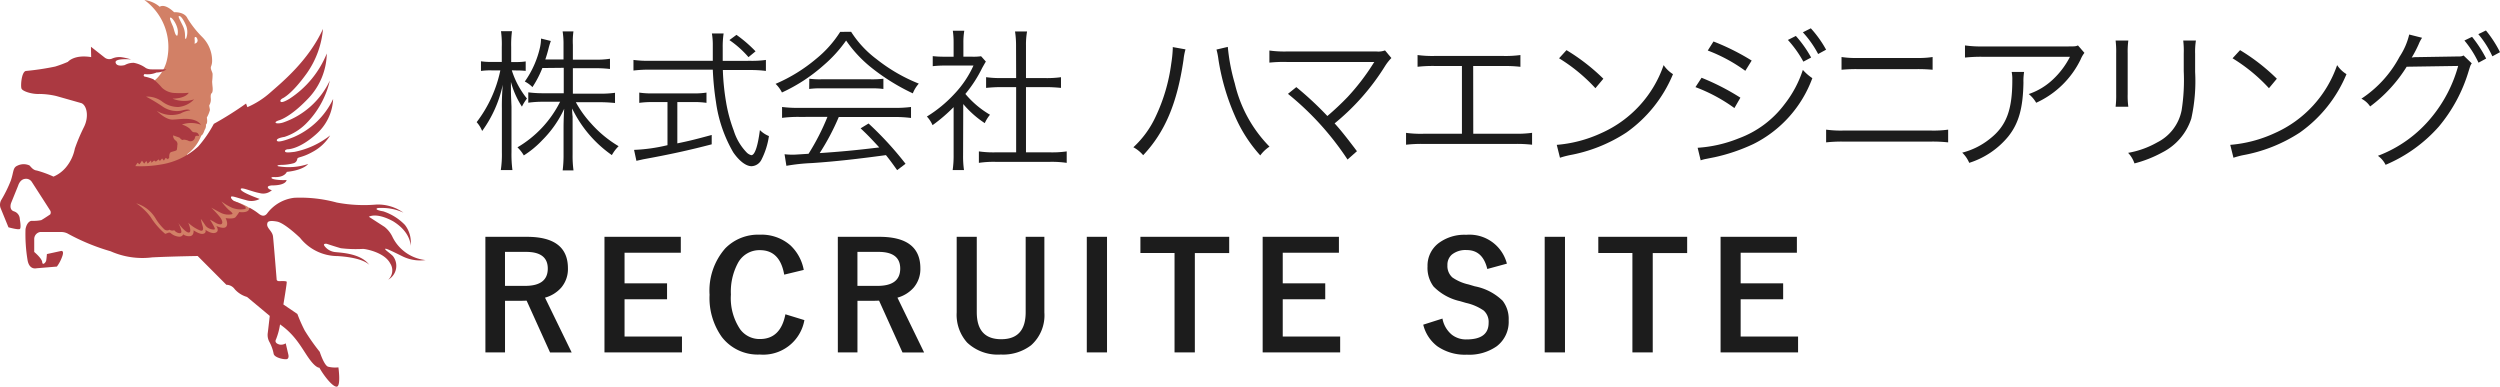
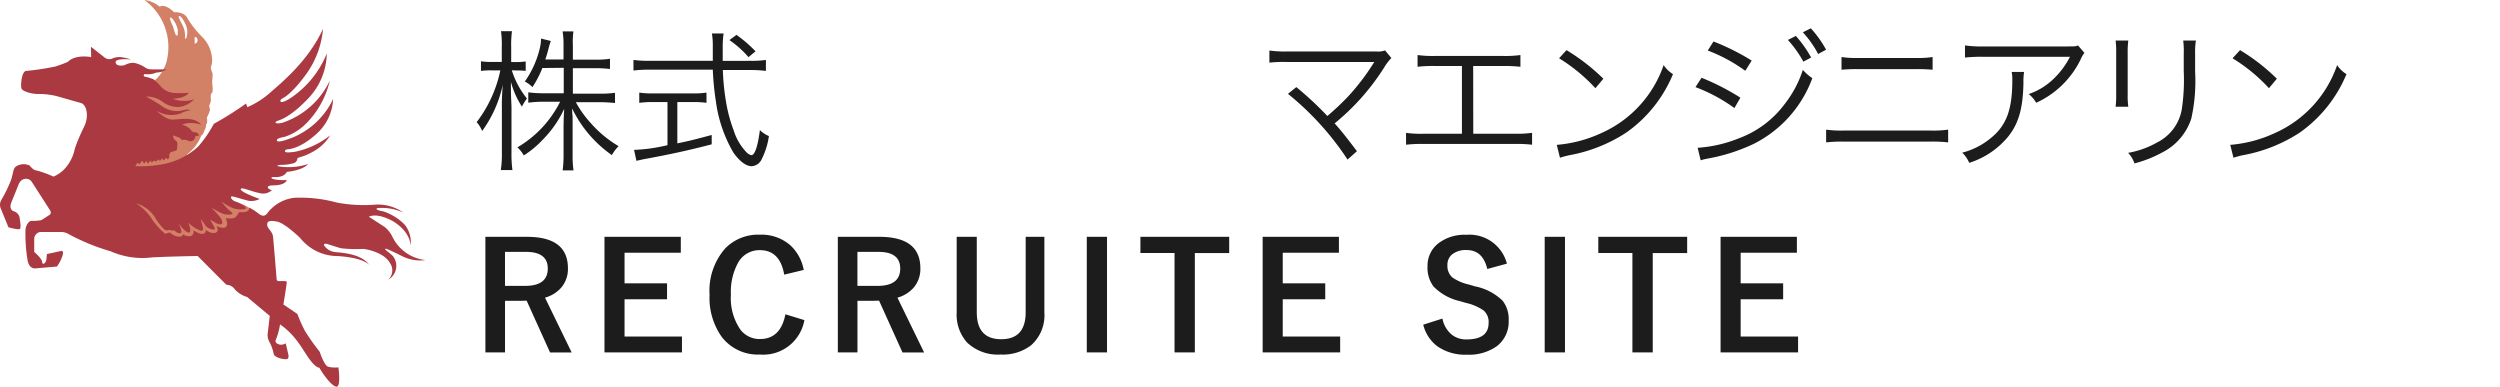
<svg xmlns="http://www.w3.org/2000/svg" width="318.702" height="49.282" viewBox="0 0 318.702 49.282">
  <g transform="translate(-34 -21.798)">
    <path d="M79.369,13.52a10.921,10.921,0,0,0,1.931,3.6,5.778,5.778,0,0,0-.641,1.03A11.018,11.018,0,0,1,79.255,15c0,1.444,0,1.444.073,3.156v5.826a15.1,15.1,0,0,0,.122,2.256H77.965a13.345,13.345,0,0,0,.138-2.256V18.446a30.892,30.892,0,0,1,.114-3.091,15.466,15.466,0,0,1-2.629,5.9,3.813,3.813,0,0,0-.7-1.128,16.293,16.293,0,0,0,3.018-6.6H76.8a8.7,8.7,0,0,0-1.363.073V12.368a8.066,8.066,0,0,0,1.363.081h1.29V10.534a12.06,12.06,0,0,0-.1-2h1.4a13.324,13.324,0,0,0-.1,2v1.931h.649a6.831,6.831,0,0,0,1.2-.081v1.209a11.148,11.148,0,0,0-1.2-.057Zm3.895-.292A13.269,13.269,0,0,1,82,15.662a3.717,3.717,0,0,0-.974-.714,12.171,12.171,0,0,0,1.947-4.39,5.535,5.535,0,0,0,.122-1.087l1.25.308a9.444,9.444,0,0,0-.316,1.055c-.114.446-.252.909-.389,1.3h2.321v-1.85a10.372,10.372,0,0,0-.114-1.728h1.379a9.242,9.242,0,0,0-.073,1.712v1.891h2.84a10.784,10.784,0,0,0,1.891-.114V13.35a15.717,15.717,0,0,0-1.891-.1h-2.84V16.5h3.481a13.8,13.8,0,0,0,1.891-.114v1.3c-.6-.057-1.209-.1-1.907-.1H87.532a13.558,13.558,0,0,0,1.923,2.686,14.7,14.7,0,0,0,3.53,2.921,4.869,4.869,0,0,0-.86,1.136,15.417,15.417,0,0,1-5.063-5.94,8.009,8.009,0,0,0,.057,1.031v4.812a13.73,13.73,0,0,0,.114,2.045H85.852a15.8,15.8,0,0,0,.114-2.061V20.766c0-.179,0-.957.081-2.337a13.794,13.794,0,0,1-2.791,3.992A12.172,12.172,0,0,1,80.9,24.369a4.731,4.731,0,0,0-.811-1.031,13.989,13.989,0,0,0,5.437-5.81h-2.11a13.178,13.178,0,0,0-1.947.122V16.328a14.37,14.37,0,0,0,1.947.114H85.99V13.2Z" transform="translate(19.877 17.242)" fill="#1c1c1c" />
    <path d="M114.515,12.379a12.528,12.528,0,0,0,1.891-.114v1.4a15.3,15.3,0,0,0-2-.114h-3.489a30.088,30.088,0,0,0,.406,4.057,19.1,19.1,0,0,0,.982,3.659,7,7,0,0,0,1.623,2.767,1.258,1.258,0,0,0,.625.373c.422,0,.811-1.055,1.087-3.2a3.441,3.441,0,0,0,1.152.763A9.648,9.648,0,0,1,115.829,25a1.477,1.477,0,0,1-1.25.811c-.714,0-1.574-.665-2.337-1.769a17.453,17.453,0,0,1-2.2-6.41,36.318,36.318,0,0,1-.406-4.13h-8.114a16.716,16.716,0,0,0-2,.114V12.265a14.694,14.694,0,0,0,2,.114h8.114V10.415a8.72,8.72,0,0,0-.114-1.525h1.493a11.359,11.359,0,0,0-.114,1.818v1.672Zm-12.5,5.258a11.709,11.709,0,0,0-1.753.1V16.428a10.176,10.176,0,0,0,1.777.1h5.039a10.03,10.03,0,0,0,1.753-.1v1.306a11.36,11.36,0,0,0-1.728-.1h-1.988V22.9c1.436-.292,2.28-.5,4.382-1.071v1.193c-2.881.755-5.493,1.323-8.723,1.907l-.876.195L99.6,23.731a21.763,21.763,0,0,0,4.26-.6V17.637Zm12.171-5.729a12.626,12.626,0,0,0-2.434-2.175l.9-.665a16.854,16.854,0,0,1,2.434,2.1Z" transform="translate(15.232 17.174)" fill="#1c1c1c" />
-     <path d="M131.482,8.63a13.21,13.21,0,0,0,3.246,3.489,21.4,21.4,0,0,0,5.38,3.116,4.146,4.146,0,0,0-.763,1.241,26.494,26.494,0,0,1-5.412-3.384,16.067,16.067,0,0,1-3.091-3.351,17.089,17.089,0,0,1-2.921,3.2,21.348,21.348,0,0,1-5.258,3.424,3.992,3.992,0,0,0-.811-1.1,20.593,20.593,0,0,0,5.161-3.181,14.241,14.241,0,0,0,3.075-3.449ZM124.9,19.479a16.065,16.065,0,0,0-2.223.122V18.213a16.35,16.35,0,0,0,2.223.114h11.993a16.033,16.033,0,0,0,2.223-.114v1.4a16.229,16.229,0,0,0-2.223-.122h-6.986a29.8,29.8,0,0,1-2.434,4.6c2.686-.179,4.714-.373,7.595-.722-1.168-1.266-1.517-1.623-2.377-2.434l1.014-.617a41.99,41.99,0,0,1,4.714,5.136l-1.071.811c-.763-1.071-1.014-1.4-1.428-1.915-3.465.471-6.4.811-9.445,1.014a24.133,24.133,0,0,0-3.246.349l-.235-1.477a8.586,8.586,0,0,0,.99.057c.316,0,.316,0,2.069-.114a29.3,29.3,0,0,0,2.41-4.706Zm1.25-4.868a10.549,10.549,0,0,0,1.534.073h6.288a12.269,12.269,0,0,0,1.623-.073v1.306a10.937,10.937,0,0,0-1.623-.081h-6.321a10.159,10.159,0,0,0-1.517.081Z" transform="translate(11.021 17.223)" fill="#1c1c1c" />
-     <path d="M150.237,24.315a12.182,12.182,0,0,0,.114,1.907h-1.444a12.606,12.606,0,0,0,.122-1.923V18.2a20.727,20.727,0,0,1-2.686,2.3,3.781,3.781,0,0,0-.722-1.1,16.513,16.513,0,0,0,3.505-2.881A12.983,12.983,0,0,0,151.56,12.9h-3.635a13.794,13.794,0,0,0-1.558.081V11.7a13.024,13.024,0,0,0,1.517.073h1.144V9.961a10.2,10.2,0,0,0-.1-1.5h1.461a8.843,8.843,0,0,0-.114,1.517v1.793h1.128a6.881,6.881,0,0,0,1.128-.057l.609.682c-.138.211-.252.43-.471.811a16.528,16.528,0,0,1-2.142,3.311,11.847,11.847,0,0,0,3.14,2.653A4.55,4.55,0,0,0,153,20.242a12.609,12.609,0,0,1-2.743-2.434Zm6.751-13.981a11.61,11.61,0,0,0-.13-1.777h1.534a9.48,9.48,0,0,0-.138,1.777V14.5h2.556a13.323,13.323,0,0,0,1.907-.114v1.363c-.6-.057-1.225-.1-1.907-.1h-2.556v8.317h3.092a12.983,12.983,0,0,0,2.1-.122v1.461a13.363,13.363,0,0,0-2.1-.13h-7.011a12.982,12.982,0,0,0-2.085.13V23.844a12.982,12.982,0,0,0,2.1.122H157V15.649h-1.923c-.665,0-1.306.041-1.907.1V14.383a13.079,13.079,0,0,0,1.907.114H157Z" transform="translate(6.539 17.254)" fill="#1c1c1c" />
-     <path d="M184.706,11.316a7.621,7.621,0,0,0-.252,1.323c-.811,5.55-2.361,9.218-5.144,12.171a4.252,4.252,0,0,0-1.25-1.014,12.325,12.325,0,0,0,2.824-3.87,22.549,22.549,0,0,0,2-6.759,16.066,16.066,0,0,0,.195-1.834,1.711,1.711,0,0,0,0-.308ZM190.1,11a24.582,24.582,0,0,0,.893,4.674,16.967,16.967,0,0,0,4.422,8.041,4.617,4.617,0,0,0-1.177,1.12,18.208,18.208,0,0,1-3.246-5.063,28.781,28.781,0,0,1-2.085-7.149,8.686,8.686,0,0,0-.252-1.282Z" transform="translate(0.422 16.775)" fill="#1c1c1c" />
    <path d="M202.862,16.232a42.087,42.087,0,0,1,3.96,3.684,34.961,34.961,0,0,0,2.588-2.434,28.3,28.3,0,0,0,3.246-4.227,2.259,2.259,0,0,1,.154-.227H201.694a17.523,17.523,0,0,0-2.264.081V11.566a14.085,14.085,0,0,0,2.28.122h11.36a2.434,2.434,0,0,0,1.1-.138l.811.974a6.094,6.094,0,0,0-.811,1.031,29.414,29.414,0,0,1-6.426,7.3c.747.811,1.542,1.818,2.848,3.546l-1.2,1.063a36.61,36.61,0,0,0-7.595-8.374Z" transform="translate(-3.607 16.672)" fill="#1c1c1c" />
    <path d="M229.469,22.309h5.217a14.087,14.087,0,0,0,2.28-.114v1.517a17.245,17.245,0,0,0-2.256-.1H223.14a17.2,17.2,0,0,0-2.24.1V22.2a13.924,13.924,0,0,0,2.256.114h4.868V13.676h-3.392a17.234,17.234,0,0,0-2.264.1V12.28a14.265,14.265,0,0,0,2.28.114H233.2a14.265,14.265,0,0,0,2.28-.114v1.5a17.234,17.234,0,0,0-2.264-.1h-3.757Z" transform="translate(-7.656 16.535)" fill="#1c1c1c" />
    <path d="M244.58,23.584a16.748,16.748,0,0,0,5.68-1.5,14.7,14.7,0,0,0,7.944-8.666,4,4,0,0,0,1.193,1.152,17.08,17.08,0,0,1-5.94,7.441,19.677,19.677,0,0,1-7.3,2.9c-.519.122-.682.162-1.168.316Zm1.241-12.074a25.479,25.479,0,0,1,4.7,3.643l-1.014,1.209a21.676,21.676,0,0,0-4.633-3.814Z" transform="translate(-12.123 16.68)" fill="#1c1c1c" />
    <path d="M267.149,14.385a30.019,30.019,0,0,1,4.95,2.54l-.763,1.323a20.938,20.938,0,0,0-4.966-2.67Zm-.5,8.926a16.83,16.83,0,0,0,5.234-1.2,12.821,12.821,0,0,0,5.842-4.349,14.143,14.143,0,0,0,2.337-4.382,6.03,6.03,0,0,0,1.209,1.055,15.254,15.254,0,0,1-7.5,8.39,23.164,23.164,0,0,1-4.925,1.68l-1.055.211a5.022,5.022,0,0,0-.755.195Zm2.02-13.551a29.359,29.359,0,0,1,4.868,2.434l-.811,1.306a20.463,20.463,0,0,0-4.787-2.588Zm10.5-.706a14.761,14.761,0,0,1,1.947,2.751l-.99.527a13.978,13.978,0,0,0-1.972-2.767Zm1.907-.974a14.013,14.013,0,0,1,1.948,2.726l-1.014.552a12.98,12.98,0,0,0-1.947-2.767Z" transform="translate(-16.232 17.326)" fill="#1c1c1c" />
    <path d="M286.9,21.848a13.866,13.866,0,0,0,2.256.114H300.2a13.867,13.867,0,0,0,2.256-.114v1.623a18.347,18.347,0,0,0-2.24-.1H289.14a18.427,18.427,0,0,0-2.24.1Zm1.964-9.258a12.042,12.042,0,0,0,2.085.122h7.441a12.172,12.172,0,0,0,2.085-.122v1.623a19.783,19.783,0,0,0-2.069-.081h-7.481a19.605,19.605,0,0,0-2.061.081Z" transform="translate(-20.104 16.477)" fill="#1c1c1c" />
    <path d="M316.167,14.154a7.5,7.5,0,0,0-.081,1.363c-.057,3.246-.6,5.185-1.931,6.856a10.548,10.548,0,0,1-4.982,3.367,3.9,3.9,0,0,0-.893-1.3,9.25,9.25,0,0,0,3.562-1.793c2.061-1.623,2.824-3.643,2.824-7.441a4.75,4.75,0,0,0-.081-1.055Zm7.692-2.434a3.43,3.43,0,0,0-.471.811,11.627,11.627,0,0,1-5.68,5.55,3.84,3.84,0,0,0-.949-1.112,8.413,8.413,0,0,0,3.075-1.85,10.424,10.424,0,0,0,2.183-2.9H310.933a19.831,19.831,0,0,0-2.3.1V10.77a14.467,14.467,0,0,0,2.321.13h10.459c1.306,0,1.306,0,1.623-.13Z" transform="translate(-24.135 16.818)" fill="#1c1c1c" />
    <path d="M334,10a10.754,10.754,0,0,0-.081,1.623v5.193A10.347,10.347,0,0,0,334,18.439H332.38a12.143,12.143,0,0,0,.073-1.623V11.623A11.883,11.883,0,0,0,332.38,10Zm8.617,0a9.129,9.129,0,0,0-.1,1.7v2.3a21.994,21.994,0,0,1-.487,5.94,7.384,7.384,0,0,1-3.7,4.325,15.325,15.325,0,0,1-3.546,1.4,3.637,3.637,0,0,0-.811-1.347,11.433,11.433,0,0,0,3.708-1.331,5.826,5.826,0,0,0,3.116-4.106,24.7,24.7,0,0,0,.268-4.974V11.672A11.221,11.221,0,0,0,341,10Z" transform="translate(-28.68 16.965)" fill="#1c1c1c" />
    <path d="M350.39,23.584a16.74,16.74,0,0,0,5.68-1.5,14.7,14.7,0,0,0,7.944-8.666,3.822,3.822,0,0,0,1.193,1.152,17.136,17.136,0,0,1-5.94,7.441,19.677,19.677,0,0,1-7.3,2.9,11.646,11.646,0,0,0-1.168.316Zm1.25-12.074a25.158,25.158,0,0,1,4.69,3.643l-1.006,1.209a21.518,21.518,0,0,0-4.641-3.814Z" transform="translate(-32.076 16.68)" fill="#1c1c1c" />
-     <path d="M378.733,9.353a4.253,4.253,0,0,0-.43.811,15.122,15.122,0,0,1-.893,1.712,3.02,3.02,0,0,1,.7-.057l4.909-.081c.682,0,.738,0,1-.13l1.047,1.006c-.17.235-.17.26-.389.957a19.848,19.848,0,0,1-3.814,7.108,18.833,18.833,0,0,1-6.783,4.869A3,3,0,0,0,373.1,24.4a16.229,16.229,0,0,0,6.881-4.966,17.562,17.562,0,0,0,3.351-6.491l-6.564.1a18.378,18.378,0,0,1-4.658,5.063,2.952,2.952,0,0,0-1.112-.99,14.605,14.605,0,0,0,4.868-5.355,8.772,8.772,0,0,0,1.225-2.824Zm6.37-.122A16,16,0,0,1,386.9,12l-.974.527A12.917,12.917,0,0,0,384.129,9.7Zm1.769-.811a14.715,14.715,0,0,1,1.793,2.767l-.974.527A12.17,12.17,0,0,0,385.9,8.891Z" transform="translate(-35.963 17.262)" fill="#1c1c1c" />
    <path d="M-222.253-7900.394a10.718,10.718,0,0,0-1.787-.719c-.211-.232-5.948-5.856-5.87-5.924a5.319,5.319,0,0,0,1.814-2.387c.257-.113.427-.716.427-.716a1,1,0,0,0,.17-.692c.27-.173.114-.89.114-.89a3.9,3.9,0,0,0,.395-.949c0-.232-.141-.605-.057-.662a1.387,1.387,0,0,0,.17-.811c-.027-.287-.027-.576.114-.689s.143-.52.114-.776-.057-.605-.057-.719a7.427,7.427,0,0,0,.057-.949c-.027-.29-.311-.633-.2-.949a1.94,1.94,0,0,0,.141-.762,4.284,4.284,0,0,0-1.233-2.974,12.849,12.849,0,0,1-1.914-2.415c-.384-.862-1.7-.778-1.7-.778-1.276-1.206-1.828-.689-1.828-.689a3.762,3.762,0,0,0-1.958-.863,7.405,7.405,0,0,1,2.893,7.549,4.875,4.875,0,0,1-3.615,3.752l-.965,10.037a24.3,24.3,0,0,0-.935,4.229c.027,1.036,2.128,2.434,3.969,4.083s4.6.979,7.995.6a4.654,4.654,0,0,0,4.2-3.42C-221.774-7900.107-221.885-7900.134-222.253-7900.394Zm-6.608-21.6c.2-.027.284.316.284.316a.4.4,0,0,1-.066.362.4.4,0,0,1-.332.158C-228.831-7921.359-229.05-7921.962-228.861-7921.992Zm-2.268-.2c-.27.2-.424-.776-.565-1.122s-.511-1.082-.341-1.15.652.574.852,1.207a1.877,1.877,0,0,1,.054,1.065Zm.768-1.036c-.205-.5-.711-1.322-.6-1.409.216-.162.654.49.965,1.266a2.3,2.3,0,0,1-.03,1.582C-230.3-7921.589-229.994-7922.335-230.361-7923.227Z" transform="translate(287.75 7948.508)" fill="#d28066" />
    <path d="M-284.735-7909.508l-.03-1.322,1.787,1.408a.953.953,0,0,0,.879.116,2.247,2.247,0,0,1,1.333-.173,7.99,7.99,0,0,1,1.133.271s-2.125-.2-1.985.4,1.163.317,1.163.317a2.241,2.241,0,0,1,1.163-.287,3.759,3.759,0,0,1,1.53.663,1.533,1.533,0,0,0,.738.17h1.893a2.247,2.247,0,0,1-1.276.4,2.832,2.832,0,0,1-1.53.2s-.227.2,0,.316a5.89,5.89,0,0,1,1.133.343,7.719,7.719,0,0,1,1.081,1.065,2.492,2.492,0,0,0,1.7.689,12,12,0,0,0,1.728-.027s-.341.716-2.068.747a3.946,3.946,0,0,0,2.75.086,3.15,3.15,0,0,1-2.014.979,3.355,3.355,0,0,1-2.125-.749,3.258,3.258,0,0,0-1.985-.576,21.9,21.9,0,0,1,2.068,1.238,3.18,3.18,0,0,0,2.3.573c.454-.083.963-.286,1.276-.057a3.23,3.23,0,0,0-1.249.4,3.556,3.556,0,0,1-3.034-.346s1.081,1.122,1.985,1.122,2.836-.459,3.658.663a3.568,3.568,0,0,0-2.433-.03,2.746,2.746,0,0,1,1.022.541c.257.311.311.4.481.433s.595-.057.681.489c0,0-.484-.144-.511.173a.594.594,0,0,1-.908.4s-.481-.17-.622-.083-.454-.289-.454-.289l-.811-.287a.747.747,0,0,0,.284.633.567.567,0,0,1,.254.632,4.121,4.121,0,0,1-.07.587c-.057.115-.4.173-.708.27s-.257.719-.257.719l-.168.2-.284-.173-.227.346-.227-.27-.284.316-.17-.2-.341.286-.227-.143-.338.287-.057-.287-.427.4-.17-.346-.27.346-.284-.373-.314.459-.254-.2-.284.433a14.873,14.873,0,0,0,3.4-.23,9.087,9.087,0,0,0,4.623-2.271A14.987,14.987,0,0,0-269.1-7901a43.114,43.114,0,0,0,4.11-2.588l.17.46a10.828,10.828,0,0,0,2.893-1.839c1.474-1.295,4.9-4.085,6.746-8.138a11.534,11.534,0,0,1-2.068,5.664c-1.957,2.731-3.09,3.191-3.09,3.191s-.368.2-.254.4.652-.057,1.133-.343a12.413,12.413,0,0,0,4.764-5.78,8.53,8.53,0,0,1-2.3,5.664c-2.409,2.561-3.856,2.877-3.856,2.877s-.454.144-.368.287.625.087.963-.027a10.258,10.258,0,0,0,5.948-5.35,11.407,11.407,0,0,1-3.09,5.551,6.953,6.953,0,0,1-2.7,1.638s-1.049.143-.963.459,1.19-.056,2.125-.43a9.894,9.894,0,0,0,5.048-4.867,6.335,6.335,0,0,1-2.163,4.489c-2.212,1.984-3.658,1.924-3.658,1.924s-.368.06-.311.271.679.117,1.219.057a10.7,10.7,0,0,0,4.534-2.1,5.753,5.753,0,0,1-2.125,2.042c-1.5.862-2.014.662-2.071.978a.639.639,0,0,1-.508.542,6.221,6.221,0,0,1-1.42.2c-.622,0-.679.117-.508.173a7.856,7.856,0,0,0,3.826-.287s-.541.776-2.72,1.006c0,0-.27.746-1.647.66-.395-.027-.508.2.2.316a6.677,6.677,0,0,0,1.417.06s0,.689-1.871.689c0,0-.625.029-.511.286s.511.317.511.317a1.626,1.626,0,0,1-1.56.375c-1.079-.2-2.325-.811-2.409-.519s1.3.863,2.409,1.266a2.226,2.226,0,0,1-1.757.144c-1.136-.29-1.841-.6-1.893-.4s.254.489.565.605a5.5,5.5,0,0,1,1.219.6c.114.144.17.316-.084.346a3.028,3.028,0,0,1-1.5-.143,6.579,6.579,0,0,1-1.417-.835,6.678,6.678,0,0,0,.936,1.082c.4.316.541.462.425.541a2.143,2.143,0,0,1-1.39-.143c-.511-.259-1.276-.689-1.276-.689a14.141,14.141,0,0,1,1.136,1.236c.284.4.341.692.2.835s-.568,0-.792-.143-.711-.4-.711-.4.681,1.063.625,1.206-.879.03-1.219-.486-.568-.812-.568-.812a7.447,7.447,0,0,0,.227.893c.17.54-.027.66-.27.6a4.782,4.782,0,0,1-1.56-1.006s.481,1.081.141,1.236-1.19-.833-1.417-1.236c0,0,.541,1.081.368,1.265s-.679-.029-.879-.316a.6.6,0,0,1-.595-.059.572.572,0,0,1-.738-.114,6.634,6.634,0,0,1-.992-1.237,4.289,4.289,0,0,0-2.523-2.012,7.288,7.288,0,0,1,1.844,1.755,9.036,9.036,0,0,0,1.841,2.128c.2,0,.511-.271.708-.087a1.832,1.832,0,0,0,1.136.46.526.526,0,0,0,.468-.3,1.234,1.234,0,0,0,.935.216c.468-.13.381-.733.381-.733s.852.6,1.276.43a.341.341,0,0,0,.242-.2.339.339,0,0,0-.028-.313s.765.6,1.319.389.084-.862.084-.862.979.473,1.276.083-.087-1.082-.087-1.082,1.022.17,1.276-.129a5.956,5.956,0,0,0,.468-.649s1.319.216,1.276-.56a7.4,7.4,0,0,1,1.149.732c.468.389.811.389,1.106.043a5.041,5.041,0,0,1,3.488-2.028,17.651,17.651,0,0,1,5.407.606,18.586,18.586,0,0,0,5.061.257,5.6,5.6,0,0,1,3.445,1.036,6.378,6.378,0,0,0-2.89-.6s-.541-.043-.541.13.852.3.852.3a6.82,6.82,0,0,1,2.763,1.728,3.588,3.588,0,0,1,.722,2.674s.087-1.725-2.252-3.15c-2.163-1.166-3.063-.56-3.063-.56l2,1.292a3.573,3.573,0,0,1,.976,1.208,5.313,5.313,0,0,0,4.253,3.02,5.084,5.084,0,0,1-2.85-.432c-1.4-.689-2.252-1.119-2.3-.992s.541.475.979.905a2.026,2.026,0,0,1,.4,1.647,2.025,2.025,0,0,1-.993,1.373,1.609,1.609,0,0,0,.254-2.071c-.681-1.338-2.893-1.812-3.445-1.854a16.18,16.18,0,0,1-2.85-.087c-.765-.216-1.787-.56-1.787-.56s-.541-.086-.3.27a1.946,1.946,0,0,0,1.319.776c.638.087,3.358.13,4.423,1.682,0,0-.595-.949-4.056-1.166a6.124,6.124,0,0,1-4.8-2.328s-1.955-1.892-2.934-2.07-1.192,0-1.233.216c-.17.6.638.949.722,1.682s.468,5.521.468,5.521.043.173.3.173.935-.043.979.086-.424,2.89-.424,2.89l1.784,1.209a19.419,19.419,0,0,0,.936,2.111,26.9,26.9,0,0,0,1.914,2.718s.554,1.728,1.063,1.893a3.846,3.846,0,0,0,1.319.086s.341,2.417-.214,2.46-1.744-1.555-2.212-2.417c0,0-.424.086-1.317-1.162s-1.7-2.975-3.7-4.358a8.467,8.467,0,0,1-.508,1.893c-.3.554.508.689.508.689a1.121,1.121,0,0,0,.725-.17l.341,1.465s.127.517-.257.559-1.53-.213-1.622-.689a5.191,5.191,0,0,0-.541-1.509,1.838,1.838,0,0,1-.214-1.122c.043-.3.257-2.2.257-2.2l-2.893-2.414a3.323,3.323,0,0,1-1.574-.993,1.324,1.324,0,0,0-1.063-.56l-3.658-3.668s-3.061.043-5.783.173a10,10,0,0,1-5.316-.776,26.751,26.751,0,0,1-5.529-2.288,1.891,1.891,0,0,0-.765-.17h-2.679a.91.91,0,0,0-.765.863v1.682s.979.812,1.019,1.295.468.044.511-.216.087-.812.087-.812l1.784-.389s.468-.13.17.689a4.865,4.865,0,0,1-.679,1.295l-2.6.217s-.935.27-1.149-1.082a20.143,20.143,0,0,1-.254-3.883c.084-.56.384-1.035.765-1.081a5.512,5.512,0,0,0,1.233-.086c.254-.13,1.149-.733,1.149-.733a.487.487,0,0,0-.043-.56c-.211-.346-2.3-3.582-2.3-3.582a.866.866,0,0,0-.892-.387c-.638.087-.852.863-.852.863l-.892,2.2s-.341.863.381,1.082a1.061,1.061,0,0,1,.725.992s.211,1.122,0,1.252-1.447-.216-1.447-.216l-1.022-2.5a1.248,1.248,0,0,1,.086-.949,16.821,16.821,0,0,0,1.233-2.5c.384-1.12.254-1.641.811-1.893a1.8,1.8,0,0,1,1.574-.043c.222.227.468.6.935.646a13.957,13.957,0,0,1,2.125.776,4.257,4.257,0,0,0,1.574-1.166,5.361,5.361,0,0,0,1.149-2.415,23.13,23.13,0,0,1,1.149-2.717c.679-1.338.381-2.761-.3-3.063l-3.188-.905a9.812,9.812,0,0,0-2.212-.271c-.935.043-2.128-.344-2.255-.69s0-2.114.554-2.241a33.44,33.44,0,0,0,3.742-.562,16.125,16.125,0,0,0,1.622-.6S-286.933-7909.867-284.735-7909.508Z" transform="translate(330.357 7938.586)" fill="#ab3941" />
    <path d="M-83.123-14.7h5.3q5.223,0,5.223,4.008a3.652,3.652,0,0,1-.854,2.468,4.26,4.26,0,0,1-2.069,1.28l3.4,6.986h-2.755l-2.987-6.605-.668.019h-2.087V.037h-2.5Zm2.5,1.92v4.333h2.57q2.885,0,2.885-2.208,0-2.125-2.774-2.125Zm22.412-1.92v2.032h-7.171v3.9h5.418v2.032h-5.418v4.75h7.32V.037h-9.88V-14.7Zm15.668,4.221-2.486.6Q-45.572-13-48.123-13a3.1,3.1,0,0,0-2.792,1.614,7.715,7.715,0,0,0-.909,4.045,7.1,7.1,0,0,0,1.178,4.425A3.06,3.06,0,0,0-48.123-1.67q2.635,0,3.247-3.154l2.421.742A5.331,5.331,0,0,1-48.142.306a5.773,5.773,0,0,1-4.852-2.254,8.564,8.564,0,0,1-1.549-5.362,8.165,8.165,0,0,1,2-5.919,5.865,5.865,0,0,1,4.4-1.744,5.6,5.6,0,0,1,3.9,1.354A5.723,5.723,0,0,1-42.538-10.483Zm4.349-4.221h5.3q5.223,0,5.223,4.008a3.652,3.652,0,0,1-.854,2.468,4.26,4.26,0,0,1-2.069,1.28l3.4,6.986h-2.755l-2.987-6.605-.668.019h-2.087V.037h-2.5Zm2.5,1.92v4.333h2.57q2.885,0,2.885-2.208,0-2.125-2.774-2.125Zm23.832-1.92v9.648A5.1,5.1,0,0,1-13.56-.872,5.9,5.9,0,0,1-17.419.306a5.7,5.7,0,0,1-4.286-1.521,5.3,5.3,0,0,1-1.336-3.841V-14.7h2.561v9.611q0,3.442,3.117,3.442t3.117-3.442V-14.7Zm7.986,0V.037H-6.455V-14.7Zm15.575,0v2.069H7.32V.037H4.731V-12.636H.38V-14.7Zm13.988,0v2.032H18.525v3.9h5.418v2.032H18.525v4.75h7.32V.037h-9.88V-14.7Zm21.4,3.423-2.486.677q-.575-2.412-2.625-2.412a2.777,2.777,0,0,0-1.9.584,1.709,1.709,0,0,0-.557,1.336,1.944,1.944,0,0,0,.64,1.577,5.852,5.852,0,0,0,2.069.891l.779.232A6.976,6.976,0,0,1,46.557-6.55a3.8,3.8,0,0,1,.77,2.5,3.907,3.907,0,0,1-1.521,3.3A6.108,6.108,0,0,1,42,.325,6.169,6.169,0,0,1,38.226-.751,4.9,4.9,0,0,1,36.436-3.5l2.449-.779a3.467,3.467,0,0,0,1.2,2.06,2.932,2.932,0,0,0,1.865.6q2.82,0,2.82-2.106A1.939,1.939,0,0,0,44.145-5.3a6.4,6.4,0,0,0-2.254-.974l-.761-.223a6.794,6.794,0,0,1-3.377-1.865,3.954,3.954,0,0,1-.77-2.57,3.591,3.591,0,0,1,1.447-2.987,5.481,5.481,0,0,1,3.479-1.039A4.928,4.928,0,0,1,47.1-11.281ZM54.506-14.7V.037H51.918V-14.7Zm15.575,0v2.069H65.693V.037H63.1V-12.636H58.753V-14.7Zm13.988,0v2.032H76.9v3.9h5.418v2.032H76.9v4.75h7.32V.037h-9.88V-14.7Z" transform="translate(179 66.688)" fill="#1c1c1c" />
  </g>
</svg>